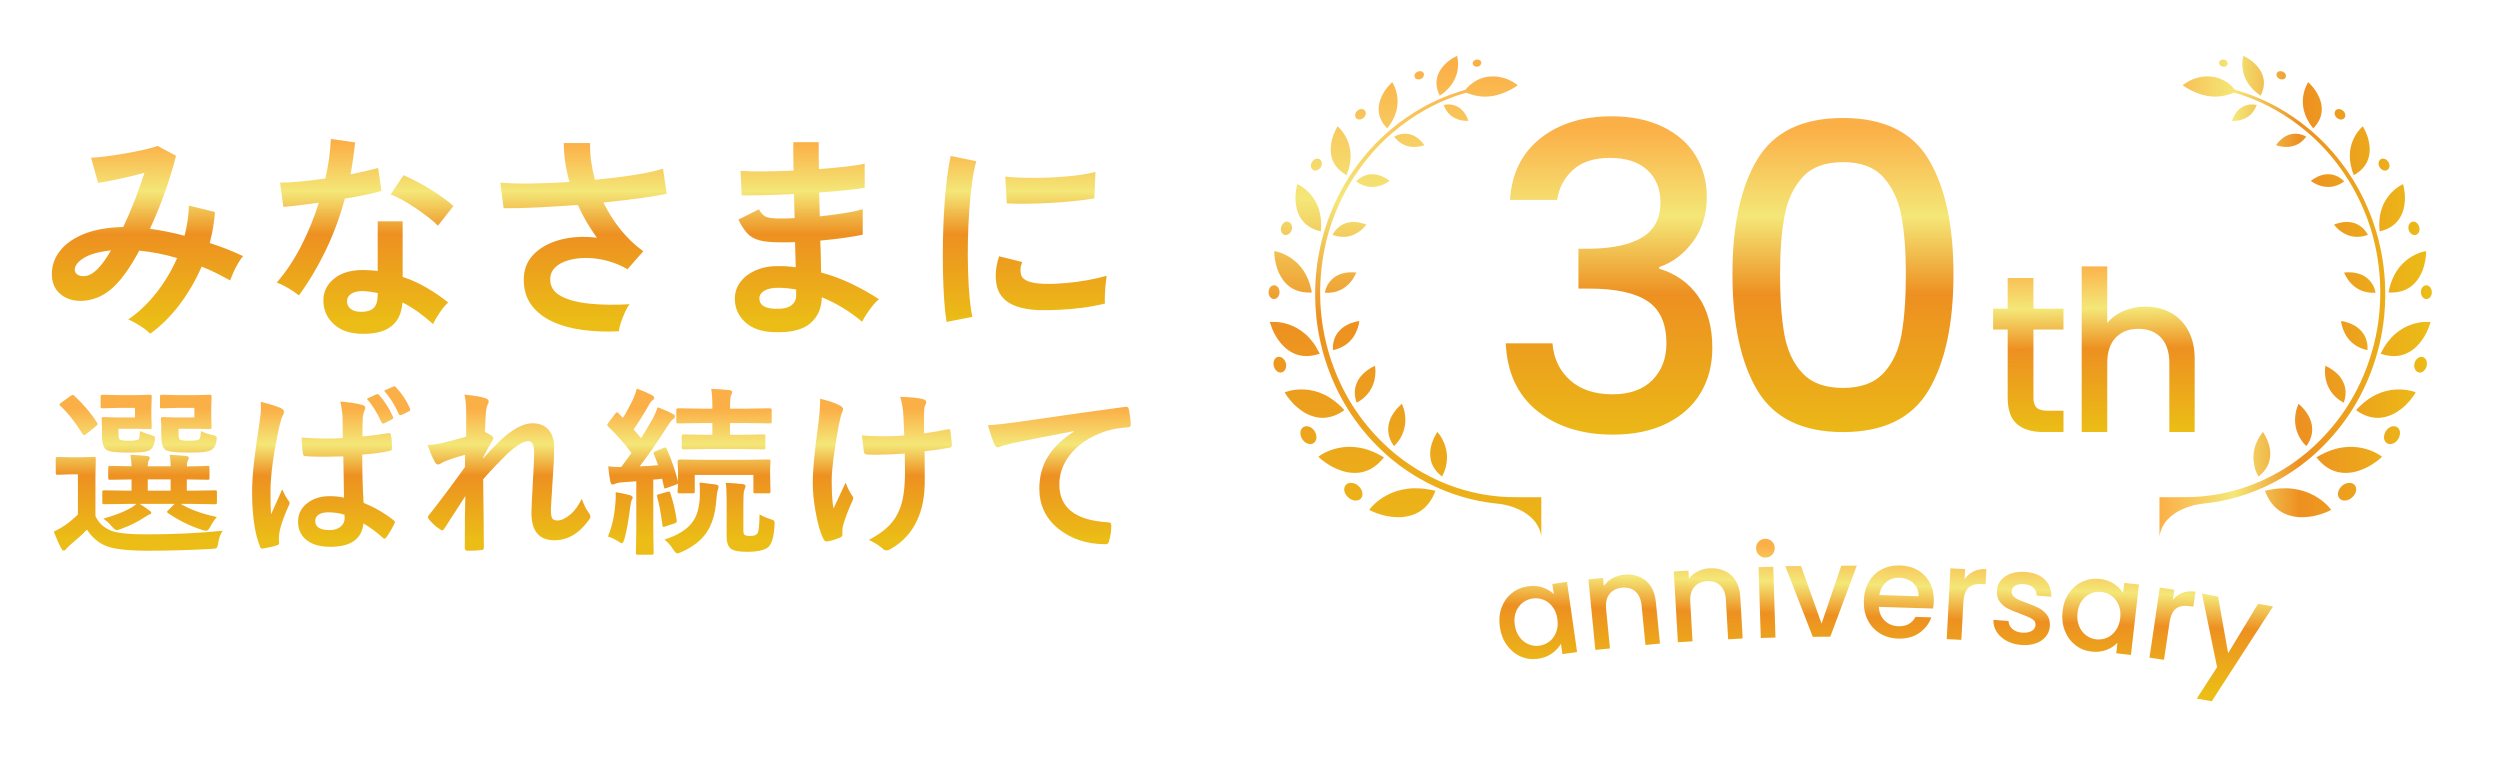
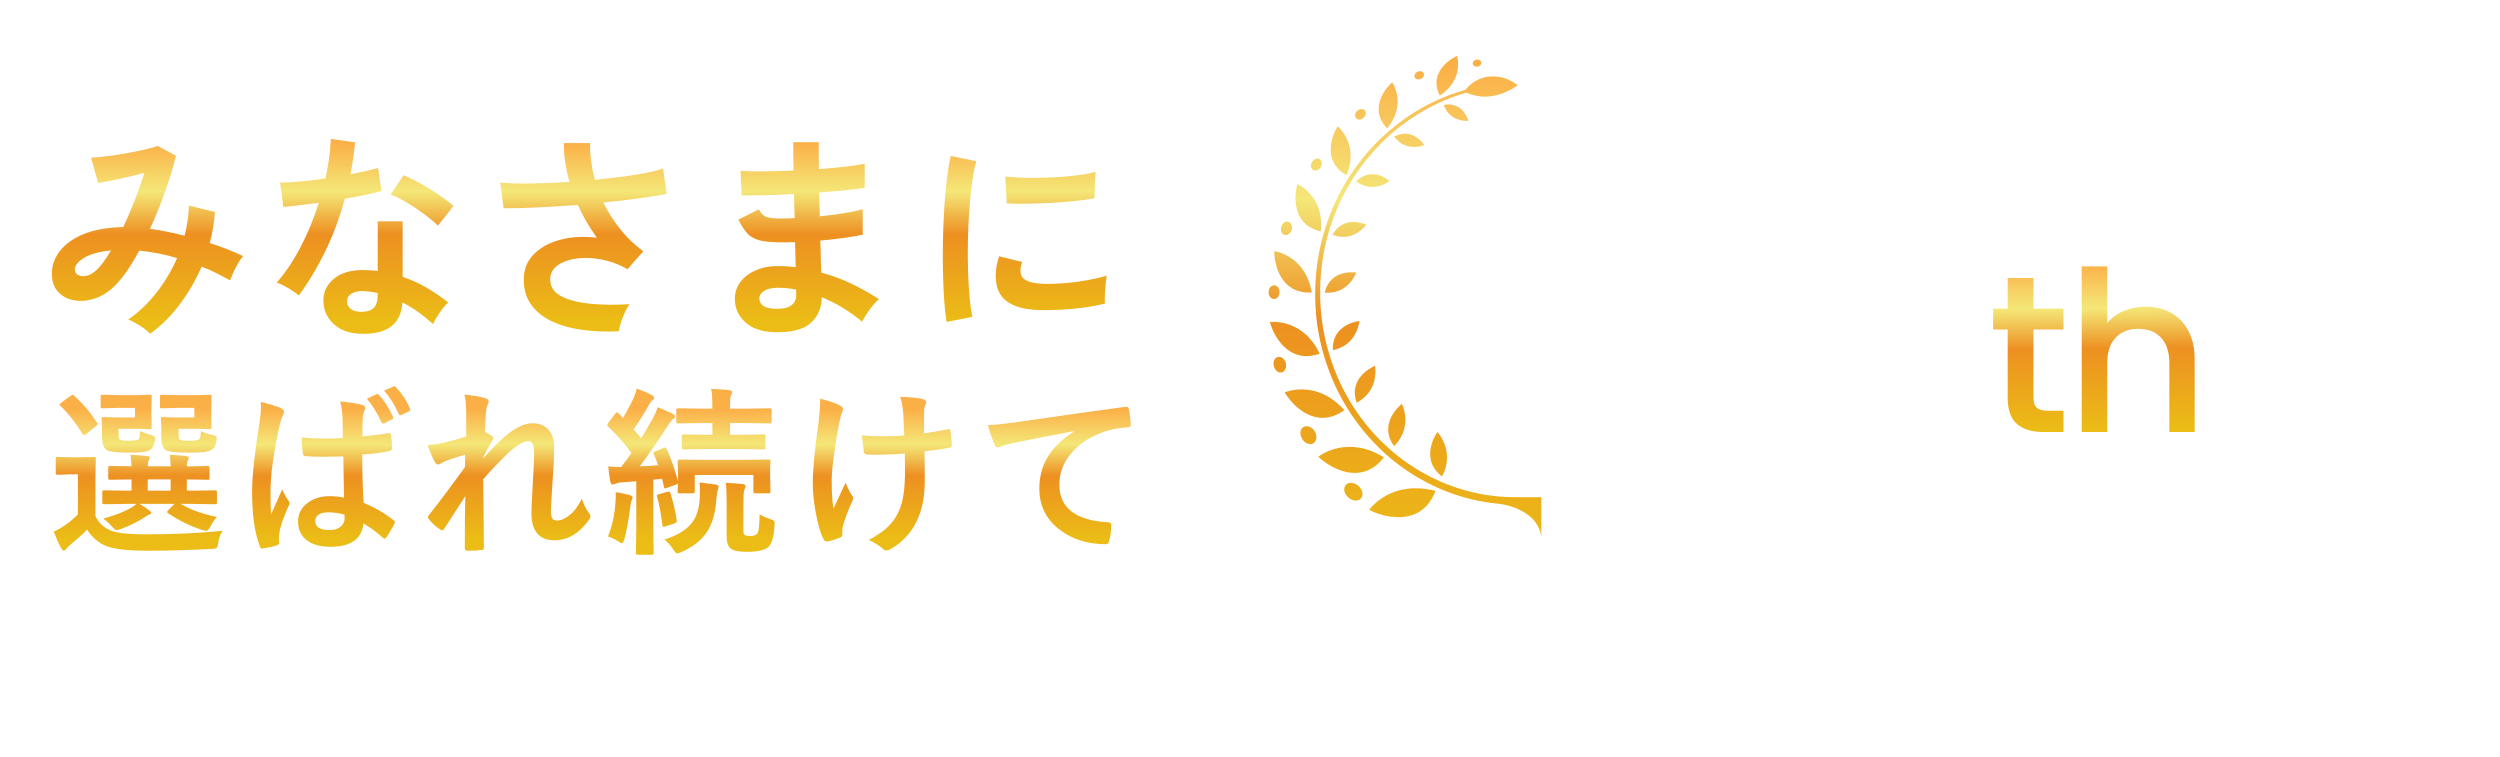
<svg xmlns="http://www.w3.org/2000/svg" version="1.1" id="レイヤー_1" x="0px" y="0px" width="350px" height="106px" viewBox="0 0 350 106" style="enable-background:new 0 0 350 106;" xml:space="preserve">
  <style type="text/css">
	.st0{fill:url(#SVGID_1_);}
	.st1{fill:url(#SVGID_00000023262676988533944630000017472426955518703804_);}
	.st2{fill:url(#SVGID_00000068671799875806959390000006612528759977879977_);}
	.st3{fill:url(#SVGID_00000119828045070796316230000016312641291413675453_);}
	.st4{fill:url(#SVGID_00000029755046658121153210000004260989921259791263_);}
	.st5{fill:url(#SVGID_00000123413730541250686210000004962444450093424296_);}
	.st6{fill:url(#SVGID_00000031892523002384095860000000711202472369670286_);}
</style>
  <g>
    <linearGradient id="SVGID_1_" gradientUnits="userSpaceOnUse" x1="197.806" y1="98.108" x2="196.214" y2="27.889" gradientTransform="matrix(1 0 0 -1 0 107)">
      <stop offset="0" style="stop-color:#FBAF47" />
      <stop offset="0.274" style="stop-color:#F4E778" />
      <stop offset="0.514" style="stop-color:#ED9021" />
      <stop offset="1" style="stop-color:#EBBD16" />
    </linearGradient>
    <path class="st0" d="M192.309,70.673c0.409-0.401,1.024-0.903,1.813-1.322c0.801-0.437,1.768-0.782,2.903-0.923   c0.285-0.04,0.578-0.062,0.883-0.07c0.301-0.002,0.615,0.005,0.945,0.019c0.33,0.02,0.668,0.059,1.015,0.122   c0.353,0.052,0.722,0.117,1.1,0.214c-0.526,1.406-1.309,2.353-2.271,2.939c-0.484,0.298-0.991,0.482-1.524,0.603   c-0.526,0.121-1.078,0.177-1.597,0.153c-0.521-0.017-1.035-0.077-1.501-0.175c-0.461-0.102-0.881-0.231-1.237-0.353   c-0.36-0.121-0.64-0.254-0.837-0.346c-0.197-0.096-0.306-0.155-0.306-0.155S191.899,71.078,192.309,70.673z M187.337,62.728   c-0.836,0.175-1.531,0.469-2.011,0.731c-0.482,0.26-0.751,0.484-0.751,0.484s0.082,0.082,0.235,0.22   c0.152,0.136,0.374,0.328,0.666,0.531c0.288,0.204,0.637,0.43,1.025,0.645c0.393,0.216,0.847,0.405,1.313,0.56   c0.468,0.16,0.975,0.263,1.49,0.295c0.516,0.033,1.032,0.002,1.549-0.13c1.043-0.27,2.026-0.91,2.904-2.042   c-1.289-0.759-2.436-1.186-3.519-1.359C189.166,62.484,188.188,62.541,187.337,62.728z M181.243,56.698   c0.306,0.292,0.663,0.585,1.05,0.846c0.38,0.268,0.811,0.495,1.276,0.658c0.458,0.167,0.943,0.275,1.444,0.295   c1.021,0.033,2.097-0.284,3.206-1.078c-0.967-1.044-1.907-1.737-2.847-2.184c-0.937-0.444-1.839-0.651-2.668-0.699   c-0.819-0.053-1.522,0.035-2.034,0.15c-0.509,0.113-0.813,0.247-0.813,0.247s0.201,0.391,0.626,0.91   C180.69,56.103,180.947,56.4,181.243,56.698z M181.564,49.642c0.922,0.3,1.988,0.298,3.209-0.13   c-0.312-0.604-0.614-1.133-0.959-1.584c-0.352-0.45-0.688-0.835-1.062-1.16c-0.751-0.647-1.518-1.067-2.255-1.323   c-0.733-0.258-1.413-0.355-1.908-0.379c-0.498-0.025-0.808,0.021-0.808,0.021s0.104,0.402,0.344,0.981   c0.225,0.58,0.644,1.325,1.205,2.002C179.902,48.748,180.663,49.342,181.564,49.642z M178.462,36.128   c0.042,0.293,0.106,0.632,0.201,0.996c0.092,0.362,0.215,0.745,0.401,1.122c0.36,0.758,0.872,1.487,1.641,1.991   c0.759,0.508,1.728,0.783,2.951,0.709c-0.445-2.514-1.645-3.946-2.872-4.79c-0.6-0.417-1.192-0.674-1.639-0.819   c-0.444-0.147-0.742-0.183-0.742-0.183s-0.003,0.096,0.003,0.268C178.412,35.592,178.415,35.833,178.462,36.128z M181.768,29.912   c0.165,0.38,0.379,0.743,0.656,1.07c0.553,0.655,1.357,1.154,2.491,1.408c0.247-2.404-0.466-4.011-1.366-5.092   c-0.451-0.535-0.923-0.918-1.289-1.164c-0.366-0.247-0.628-0.355-0.628-0.355s-0.029,0.086-0.068,0.241   c-0.038,0.157-0.081,0.384-0.121,0.66c-0.037,0.274-0.07,0.599-0.08,0.949c-0.009,0.351,0.024,0.737,0.084,1.124   C181.515,29.142,181.606,29.532,181.768,29.912z M188.514,24.515c0.226-0.523,0.368-1.024,0.453-1.495   c0.098-0.461,0.132-0.902,0.119-1.317c-0.024-0.833-0.204-1.541-0.474-2.144c-0.264-0.599-0.599-1.071-0.87-1.39   c-0.268-0.318-0.473-0.484-0.473-0.484s-0.049,0.068-0.122,0.203c-0.072,0.133-0.171,0.325-0.278,0.563   c-0.105,0.238-0.218,0.52-0.32,0.831c-0.092,0.32-0.165,0.672-0.211,1.038c-0.1,0.725-0.029,1.532,0.299,2.267   C186.963,23.321,187.557,23.989,188.514,24.515z M194.209,17.98c1.34-1.665,1.569-3.202,1.413-4.43   c-0.079-0.608-0.254-1.122-0.416-1.481c-0.155-0.358-0.297-0.563-0.297-0.563s-0.243,0.213-0.558,0.582   c-0.159,0.186-0.336,0.409-0.511,0.662c-0.167,0.262-0.328,0.558-0.464,0.874c-0.135,0.319-0.252,0.654-0.312,1.01   c-0.06,0.36-0.073,0.731-0.024,1.107C193.136,16.492,193.491,17.251,194.209,17.98z M204.058,9.835   c0.097-0.564,0.082-1.071,0.04-1.433c-0.043-0.363-0.113-0.585-0.113-0.585s-0.275,0.124-0.658,0.366   c-0.192,0.121-0.409,0.269-0.632,0.447c-0.222,0.184-0.447,0.408-0.657,0.65c-0.208,0.246-0.402,0.516-0.557,0.812   c-0.153,0.299-0.268,0.631-0.329,0.978c-0.122,0.7-0.014,1.474,0.42,2.326C203.232,12.281,203.862,10.97,204.058,9.835z    M201.583,60.924c-0.101-0.136-0.185-0.255-0.247-0.333c-0.062-0.077-0.099-0.117-0.099-0.117s-0.153,0.22-0.346,0.589   c-0.193,0.371-0.423,0.891-0.563,1.51c-0.135,0.606-0.168,1.303,0.037,2.038c0.214,0.714,0.671,1.473,1.523,2.099   c0.517-0.965,0.685-1.849,0.693-2.605c0.002-0.748-0.147-1.414-0.35-1.942c-0.103-0.258-0.214-0.499-0.324-0.712   C201.798,61.243,201.685,61.067,201.583,60.924z M196.527,60.275c0.207-0.685,0.258-1.347,0.206-1.886   c-0.046-0.545-0.152-1.019-0.269-1.334c-0.059-0.159-0.103-0.295-0.142-0.384c-0.036-0.09-0.062-0.136-0.062-0.136   s-0.2,0.157-0.477,0.445c-0.276,0.287-0.628,0.701-0.921,1.232c-0.569,1.029-0.904,2.587,0.303,4.247   C195.913,61.723,196.314,60.967,196.527,60.275z M191.763,54.758c0.382-0.581,0.595-1.173,0.689-1.69   c0.102-0.518,0.125-0.984,0.102-1.312c-0.012-0.165-0.027-0.3-0.034-0.393c-0.011-0.096-0.022-0.146-0.022-0.146   s-0.225,0.092-0.555,0.282c-0.326,0.192-0.759,0.482-1.165,0.889c-0.79,0.798-1.504,2.137-0.847,3.991   C190.815,55.913,191.384,55.332,191.763,54.758z M188.718,48.022c0.491-0.427,0.848-0.921,1.07-1.373   c0.216-0.452,0.369-0.883,0.433-1.195c0.037-0.156,0.055-0.284,0.065-0.374c0.008-0.089,0.016-0.14,0.016-0.14   s-0.231,0.026-0.58,0.116c-0.349,0.091-0.815,0.243-1.286,0.512c-0.467,0.27-0.943,0.658-1.308,1.222   c-0.171,0.279-0.311,0.601-0.406,0.974c-0.048,0.184-0.086,0.383-0.109,0.594c-0.012,0.207-0.014,0.427,0,0.661   C187.542,48.829,188.217,48.45,188.718,48.022z M185.879,39.85c-0.178,0.318-0.315,0.688-0.416,1.124   c0.891,0.068,1.607-0.102,2.179-0.366c0.569-0.268,0.987-0.632,1.328-0.994c0.336-0.361,0.536-0.727,0.696-0.999   c0.153-0.269,0.214-0.455,0.214-0.455s-0.218-0.035-0.558-0.04c-0.343-0.006-0.808,0.018-1.309,0.148   c-0.506,0.128-1.045,0.365-1.5,0.793C186.283,39.273,186.067,39.535,185.879,39.85z M190.089,32.55   c0.399-0.243,0.697-0.519,0.895-0.734c0.2-0.214,0.312-0.363,0.312-0.363s-0.187-0.088-0.498-0.179   c-0.308-0.093-0.742-0.19-1.233-0.201c-0.96-0.02-2.202,0.325-3.02,1.81C188.138,33.461,189.319,33.038,190.089,32.55z    M194.16,25.581c0.117-0.074,0.21-0.135,0.279-0.179c0.062-0.045,0.1-0.073,0.1-0.073s-0.585-0.517-1.467-0.793   c-0.866-0.263-2.078-0.274-3.215,0.856c1.283,0.941,2.467,0.87,3.294,0.625C193.58,25.9,193.922,25.728,194.16,25.581z    M198.998,20.446c0.127-0.038,0.231-0.068,0.301-0.088c0.071-0.025,0.111-0.04,0.111-0.04s-0.387-0.618-1.11-1.103   c-0.704-0.463-1.801-0.804-3.123-0.084c0.902,1.196,1.979,1.439,2.795,1.439C198.391,20.58,198.746,20.514,198.998,20.446z    M204.209,16.75c0.372,0.119,0.71,0.158,0.956,0.165c0.122,0.003,0.222,0.006,0.295,0.006c0.068-0.003,0.111-0.005,0.111-0.005   s-0.176-0.66-0.687-1.292c-0.255-0.309-0.596-0.604-1.054-0.798c-0.228-0.094-0.486-0.171-0.772-0.196   c-0.284-0.024-0.598-0.006-0.941,0.06C202.587,16.011,203.475,16.512,204.209,16.75z M184.644,35.494   c-0.054,0.322-0.11,0.643-0.161,0.966c-0.06,0.322-0.094,0.648-0.132,0.974c-0.036,0.327-0.081,0.652-0.109,0.98   c-0.038,0.66-0.11,1.317-0.106,1.978l-0.016,0.994l0.028,0.994l0.016,0.498l0.04,0.496l0.077,0.994   c0.545,5.285,2.522,10.387,5.428,14.41c1.439,2.022,3.098,3.773,4.815,5.255c1.734,1.465,3.541,2.644,5.295,3.554   c1.756,0.91,3.459,1.552,4.999,1.994c1.539,0.443,2.917,0.706,4.062,0.839c0.283,0.035,0.553,0.076,0.808,0.099   c0.063,0.006,0.127,0.011,0.19,0.014c0,0,5.257,0.524,5.905,4.546v-5.467l-3.3-0.006c0,0-0.315-0.003-0.91-0.012   c-0.149,0-0.315-0.003-0.498-0.005c-0.181-0.013-0.38-0.026-0.594-0.04c-0.216-0.014-0.447-0.031-0.694-0.046   c-0.244-0.02-0.505-0.057-0.78-0.088c-1.103-0.121-2.435-0.363-3.926-0.78c-1.489-0.417-3.141-1.022-4.844-1.892   c-1.705-0.869-3.465-1.996-5.156-3.41c-1.677-1.427-3.305-3.119-4.716-5.079c-2.855-3.898-4.811-8.865-5.37-14.034   c-0.555-5.173,0.244-10.49,2.197-14.987c1.914-4.521,4.858-8.202,7.86-10.737c3.007-2.555,6.007-4.039,8.16-4.838   c0.54-0.2,1.022-0.379,1.453-0.502c0.217-0.065,0.416-0.128,0.599-0.185c0.438,0.173,0.854,0.314,1.249,0.397   c0.48,0.094,0.938,0.164,1.37,0.162c0.43-0.009,0.837-0.038,1.222-0.11c0.191-0.036,0.376-0.082,0.555-0.136   c0.179-0.051,0.354-0.096,0.524-0.156c0.334-0.112,0.643-0.254,0.921-0.388c0.279-0.125,0.523-0.257,0.729-0.377   c0.409-0.239,0.652-0.43,0.652-0.43s-0.229-0.2-0.648-0.447c-0.213-0.122-0.473-0.258-0.774-0.387   c-0.3-0.121-0.643-0.222-1.019-0.3c-0.19-0.04-0.387-0.07-0.592-0.094c-0.203-0.011-0.412-0.014-0.628-0.005   c-0.431,0.018-0.883,0.071-1.331,0.232c-0.822,0.263-1.649,0.783-2.334,1.641c-0.577,0.166-1.338,0.394-2.245,0.735   c-1.085,0.423-2.402,0.967-3.815,1.776c-1.416,0.799-2.948,1.823-4.475,3.116c-0.391,0.311-0.753,0.674-1.141,1.018   c-0.379,0.351-0.745,0.739-1.129,1.119c-0.358,0.402-0.737,0.796-1.096,1.223c-0.349,0.433-0.723,0.856-1.056,1.323   c-1.379,1.828-2.632,3.909-3.608,6.208c-0.507,1.141-0.913,2.346-1.283,3.573c-0.16,0.621-0.347,1.24-0.469,1.878   C184.777,34.857,184.699,35.174,184.644,35.494z M189.256,67.608c-0.314-0.034-0.612,0.047-0.822,0.263   c-0.206,0.212-0.28,0.518-0.228,0.847c0.059,0.318,0.247,0.651,0.548,0.922c0.595,0.55,1.42,0.579,1.794,0.121   c0.38-0.464,0.199-1.214-0.354-1.727C189.91,67.777,189.574,67.636,189.256,67.608z M183.91,62.036   c0.473-0.325,0.508-1.05,0.143-1.66c-0.374-0.606-1.075-0.873-1.56-0.596c-0.502,0.283-0.582,1.04-0.181,1.684   C182.702,62.116,183.449,62.353,183.91,62.036z M180.017,50.825c-0.162-0.578-0.657-0.962-1.119-0.853   c-0.474,0.111-0.729,0.698-0.558,1.31c0.163,0.613,0.68,0.988,1.144,0.844C179.935,51.985,180.172,51.401,180.017,50.825z    M179.864,32.891c0.406,0.097,0.841-0.232,0.98-0.725c0.136-0.498-0.082-0.999-0.487-1.121c-0.404-0.124-0.848,0.199-0.991,0.723   C179.221,32.288,179.449,32.792,179.864,32.891z M178.368,41.867c0.428-0.009,0.744-0.438,0.764-0.958   c0.013-0.518-0.32-0.954-0.742-0.971c-0.421-0.02-0.776,0.409-0.787,0.954C177.581,41.439,177.951,41.873,178.368,41.867z    M183.844,23.806c0.341,0.193,0.805,0.013,1.06-0.391c0.251-0.404,0.184-0.908-0.146-1.121c-0.329-0.215-0.812-0.042-1.075,0.384   C183.418,23.1,183.501,23.611,183.844,23.806z M190.912,16.483c0.325-0.294,0.395-0.754,0.154-1.028   c-0.243-0.272-0.715-0.246-1.056,0.063c-0.34,0.308-0.387,0.791-0.133,1.046C190.135,16.828,190.585,16.778,190.912,16.483z    M198.933,11.046c0.334-0.159,0.504-0.512,0.379-0.793c-0.127-0.279-0.514-0.374-0.862-0.209c-0.349,0.161-0.517,0.524-0.374,0.801   C198.213,11.114,198.598,11.201,198.933,11.046z M206.877,9.334c0.32-0.06,0.543-0.331,0.499-0.605   c-0.045-0.275-0.352-0.448-0.686-0.387c-0.335,0.063-0.558,0.336-0.501,0.607C206.245,9.222,206.555,9.393,206.877,9.334z" />
    <linearGradient id="SVGID_00000075849763417905165040000014759882486647959219_" gradientUnits="userSpaceOnUse" x1="302.323" y1="65.553" x2="340.456" y2="65.553" gradientTransform="matrix(1 0 0 -1 0 107)">
      <stop offset="0" style="stop-color:#FBAF47" />
      <stop offset="0.274" style="stop-color:#F4E778" />
      <stop offset="0.514" style="stop-color:#ED9021" />
      <stop offset="1" style="stop-color:#EBBD16" />
    </linearGradient>
-     <path style="fill:url(#SVGID_00000075849763417905165040000014759882486647959219_);" d="M323.937,69.352   c0.79,0.419,1.403,0.921,1.812,1.322c0.407,0.405,0.613,0.707,0.613,0.707s-0.109,0.059-0.304,0.155   c-0.199,0.092-0.479,0.225-0.837,0.346c-0.357,0.122-0.776,0.251-1.238,0.353c-0.466,0.097-0.981,0.157-1.501,0.175   c-0.52,0.024-1.068-0.033-1.597-0.153c-0.531-0.121-1.042-0.304-1.523-0.603c-0.964-0.585-1.748-1.533-2.272-2.939   c0.379-0.097,0.747-0.162,1.1-0.214c0.348-0.063,0.686-0.102,1.013-0.122c0.333-0.014,0.646-0.02,0.948-0.019   c0.301,0.008,0.598,0.03,0.881,0.07C322.168,68.57,323.134,68.914,323.937,69.352z M331.555,65.339   c0.39-0.215,0.736-0.441,1.025-0.645c0.294-0.203,0.513-0.395,0.667-0.531c0.153-0.138,0.235-0.22,0.235-0.22   s-0.268-0.224-0.75-0.484c-0.482-0.261-1.176-0.556-2.011-0.731c-0.851-0.187-1.83-0.244-2.901-0.065   c-1.083,0.173-2.23,0.599-3.518,1.359c0.875,1.132,1.861,1.772,2.904,2.042c0.514,0.132,1.032,0.163,1.547,0.13   c0.515-0.032,1.024-0.135,1.489-0.295C330.71,65.744,331.164,65.555,331.555,65.339z M337.574,55.844   c0.425-0.52,0.626-0.91,0.626-0.91s-0.304-0.135-0.813-0.247c-0.51-0.115-1.212-0.203-2.034-0.15   c-0.827,0.048-1.73,0.255-2.666,0.699c-0.94,0.447-1.88,1.14-2.849,2.184c1.108,0.794,2.187,1.111,3.207,1.078   c0.499-0.02,0.983-0.128,1.442-0.295c0.465-0.163,0.896-0.39,1.276-0.658c0.387-0.261,0.744-0.554,1.05-0.846   C337.112,56.4,337.365,56.103,337.574,55.844z M340.276,45.088c0,0-0.312-0.046-0.807-0.021c-0.496,0.024-1.176,0.121-1.909,0.379   c-0.739,0.256-1.504,0.675-2.255,1.323c-0.373,0.325-0.709,0.71-1.064,1.16c-0.342,0.451-0.645,0.98-0.957,1.584   c1.224,0.428,2.286,0.43,3.21,0.13c0.902-0.3,1.661-0.894,2.234-1.571c0.561-0.677,0.98-1.422,1.204-2.002   C340.173,45.49,340.276,45.088,340.276,45.088z M334.399,40.945c1.227,0.074,2.195-0.201,2.952-0.709   c0.77-0.504,1.282-1.233,1.64-1.991c0.188-0.377,0.311-0.761,0.404-1.122c0.094-0.363,0.159-0.702,0.202-0.996   c0.045-0.295,0.045-0.535,0.056-0.707c0.005-0.171,0.003-0.268,0.003-0.268s-0.298,0.036-0.745,0.183   c-0.445,0.145-1.039,0.402-1.638,0.819C336.047,37,334.848,38.431,334.399,40.945z M333.144,32.39   c1.133-0.254,1.937-0.753,2.489-1.408c0.277-0.326,0.491-0.689,0.654-1.07c0.167-0.38,0.256-0.77,0.322-1.159   c0.06-0.387,0.093-0.773,0.084-1.124c-0.011-0.35-0.043-0.675-0.081-0.949c-0.038-0.276-0.081-0.502-0.117-0.66   c-0.041-0.155-0.068-0.241-0.068-0.241s-0.261,0.108-0.63,0.355c-0.365,0.246-0.838,0.629-1.287,1.164   C333.61,28.379,332.895,29.986,333.144,32.39z M329.542,24.515c0.959-0.526,1.554-1.193,1.88-1.928   c0.326-0.736,0.397-1.543,0.3-2.267c-0.046-0.365-0.121-0.718-0.213-1.038c-0.101-0.311-0.214-0.593-0.32-0.831   c-0.106-0.238-0.206-0.43-0.277-0.563c-0.07-0.135-0.119-0.203-0.119-0.203s-0.21,0.165-0.477,0.484   c-0.271,0.318-0.606,0.791-0.869,1.39c-0.269,0.603-0.452,1.311-0.476,2.144c-0.013,0.415,0.021,0.856,0.117,1.317   C329.176,23.491,329.317,23.992,329.542,24.515z M325.018,15.742c0.049-0.376,0.034-0.747-0.023-1.107   c-0.062-0.355-0.178-0.691-0.314-1.01c-0.136-0.316-0.297-0.612-0.466-0.874c-0.171-0.254-0.351-0.477-0.507-0.662   c-0.317-0.369-0.558-0.582-0.558-0.582s-0.143,0.205-0.301,0.563c-0.159,0.359-0.333,0.873-0.413,1.481   c-0.155,1.227,0.073,2.765,1.413,4.43C324.566,17.251,324.921,16.492,325.018,15.742z M316.484,13.396   c0.434-0.852,0.541-1.626,0.42-2.326c-0.06-0.347-0.175-0.678-0.326-0.978c-0.157-0.297-0.351-0.567-0.558-0.812   c-0.211-0.242-0.434-0.466-0.656-0.65c-0.225-0.178-0.442-0.326-0.634-0.447c-0.382-0.243-0.656-0.366-0.656-0.366   s-0.071,0.222-0.113,0.585c-0.042,0.362-0.058,0.869,0.04,1.433C314.197,10.97,314.824,12.281,316.484,13.396z M316.167,66.71   c0.855-0.626,1.311-1.385,1.525-2.099c0.204-0.735,0.169-1.431,0.038-2.038c-0.139-0.618-0.371-1.139-0.564-1.51   c-0.192-0.369-0.347-0.589-0.347-0.589s-0.038,0.041-0.097,0.117c-0.062,0.077-0.147,0.196-0.249,0.333   c-0.102,0.142-0.212,0.318-0.323,0.527c-0.11,0.213-0.219,0.454-0.323,0.712c-0.203,0.527-0.351,1.194-0.351,1.942   C315.484,64.862,315.652,65.745,316.167,66.71z M322.273,56.98c-0.277-0.288-0.477-0.445-0.477-0.445s-0.026,0.046-0.062,0.136   c-0.038,0.089-0.083,0.225-0.141,0.384c-0.117,0.315-0.222,0.789-0.27,1.334c-0.052,0.539-0.002,1.201,0.204,1.886   c0.216,0.692,0.618,1.448,1.362,2.184c1.21-1.66,0.874-3.218,0.306-4.247C322.904,57.681,322.55,57.267,322.273,56.98z    M326.111,51.498c-0.328-0.19-0.553-0.282-0.553-0.282s-0.011,0.051-0.02,0.146c-0.009,0.093-0.022,0.228-0.034,0.393   c-0.026,0.328,0,0.794,0.101,1.312c0.096,0.517,0.308,1.11,0.688,1.69c0.38,0.574,0.953,1.155,1.833,1.62   c0.657-1.853-0.059-3.193-0.847-3.991C326.873,51.98,326.442,51.69,326.111,51.498z M329.342,48.022   c0.498,0.428,1.173,0.807,2.102,0.997c0.015-0.235,0.013-0.455,0-0.661c-0.022-0.211-0.062-0.41-0.109-0.594   c-0.096-0.373-0.233-0.694-0.406-0.974c-0.365-0.564-0.838-0.952-1.308-1.222c-0.47-0.269-0.935-0.421-1.284-0.512   c-0.35-0.09-0.58-0.116-0.58-0.116s0.005,0.051,0.016,0.14c0.009,0.09,0.029,0.218,0.063,0.374   c0.063,0.312,0.217,0.744,0.433,1.195C328.49,47.101,328.849,47.596,329.342,48.022z M332.595,40.974   c-0.1-0.436-0.239-0.805-0.415-1.124c-0.19-0.315-0.406-0.577-0.636-0.789c-0.455-0.428-0.995-0.665-1.498-0.793   c-0.504-0.13-0.971-0.154-1.309-0.148c-0.341,0.005-0.558,0.04-0.558,0.04s0.063,0.185,0.212,0.455   c0.16,0.272,0.358,0.638,0.696,0.999c0.341,0.362,0.76,0.726,1.33,0.994C330.985,40.871,331.701,41.042,332.595,40.974z    M328.49,31.073c-0.491,0.011-0.923,0.108-1.232,0.201c-0.311,0.092-0.496,0.179-0.496,0.179s0.111,0.149,0.312,0.363   c0.198,0.215,0.493,0.492,0.894,0.734c0.771,0.488,1.952,0.911,3.543,0.333C330.693,31.398,329.45,31.053,328.49,31.073z    M324.986,24.536c-0.883,0.276-1.466,0.793-1.466,0.793s0.036,0.027,0.101,0.073c0.065,0.045,0.16,0.105,0.278,0.179   c0.238,0.146,0.58,0.318,1.008,0.436c0.826,0.246,2.008,0.317,3.292-0.625C327.065,24.263,325.85,24.273,324.986,24.536z    M319.755,19.215c-0.722,0.485-1.108,1.103-1.108,1.103s0.04,0.015,0.111,0.04c0.071,0.02,0.176,0.051,0.301,0.088   c0.252,0.067,0.608,0.134,1.025,0.124c0.818,0,1.895-0.243,2.795-1.439C321.556,18.412,320.46,18.752,319.755,19.215z    M314.999,14.631c-0.285,0.025-0.544,0.102-0.772,0.196c-0.457,0.193-0.799,0.488-1.053,0.798   c-0.512,0.632-0.686,1.292-0.686,1.292s0.039,0.002,0.11,0.005c0.071,0,0.172-0.003,0.294-0.006   c0.246-0.007,0.585-0.046,0.958-0.165c0.734-0.238,1.622-0.739,2.09-2.059C315.595,14.625,315.283,14.606,314.999,14.631z    M328.804,67.608c-0.32,0.028-0.657,0.169-0.938,0.425c-0.553,0.513-0.736,1.263-0.357,1.727c0.374,0.459,1.2,0.43,1.794-0.121   c0.3-0.271,0.49-0.603,0.549-0.922c0.052-0.329-0.023-0.635-0.229-0.847C329.417,67.655,329.116,67.574,328.804,67.608z    M335.565,59.779c-0.487-0.277-1.184-0.009-1.56,0.596c-0.363,0.611-0.33,1.335,0.142,1.66c0.463,0.317,1.209,0.08,1.6-0.572   C336.146,60.819,336.066,60.062,335.565,59.779z M338.575,52.126c0.463,0.144,0.98-0.232,1.143-0.844   c0.172-0.612-0.085-1.199-0.556-1.31c-0.465-0.109-0.959,0.275-1.121,0.853C337.885,51.401,338.122,51.985,338.575,52.126z    M338.194,32.891c0.416-0.099,0.643-0.603,0.496-1.122c-0.141-0.524-0.588-0.847-0.991-0.723c-0.404,0.122-0.621,0.623-0.487,1.121   C337.353,32.659,337.787,32.988,338.194,32.891z M338.925,40.909c0.022,0.52,0.336,0.949,0.764,0.958   c0.419,0.006,0.786-0.428,0.766-0.975c-0.012-0.546-0.366-0.974-0.788-0.954C339.245,39.955,338.914,40.391,338.925,40.909z    M334.212,23.806c0.342-0.196,0.428-0.706,0.16-1.128c-0.262-0.426-0.743-0.599-1.075-0.384c-0.328,0.213-0.394,0.717-0.146,1.121   C333.407,23.819,333.871,24,334.212,23.806z M328.182,16.565c0.254-0.255,0.206-0.739-0.133-1.046   c-0.343-0.309-0.816-0.336-1.056-0.063c-0.241,0.274-0.171,0.734,0.153,1.028C327.472,16.778,327.922,16.828,328.182,16.565z    M319.126,11.046c0.336,0.155,0.718,0.068,0.858-0.201c0.139-0.276-0.026-0.64-0.376-0.801c-0.351-0.165-0.736-0.07-0.861,0.209   C318.62,10.535,318.789,10.887,319.126,11.046z M311.184,9.334c0.32,0.059,0.628-0.112,0.686-0.385   c0.057-0.271-0.168-0.544-0.501-0.607c-0.337-0.06-0.643,0.113-0.688,0.387C310.637,9.003,310.861,9.274,311.184,9.334z    M308.229,70.532l-0.009-0.002c0.053-0.005,0.1-0.009,0.15-0.012c0.254-0.023,0.523-0.063,0.808-0.099   c1.142-0.133,2.521-0.396,4.062-0.839c1.541-0.442,3.242-1.084,4.998-1.994c1.754-0.909,3.561-2.089,5.297-3.554   c1.719-1.482,3.375-3.234,4.815-5.255c2.904-4.023,4.883-9.124,5.428-14.41l0.076-0.994l0.04-0.496l0.016-0.498l0.029-0.994   l-0.016-0.994c0.001-0.661-0.068-1.319-0.106-1.978c-0.027-0.328-0.074-0.653-0.108-0.98c-0.038-0.326-0.073-0.653-0.133-0.974   c-0.053-0.322-0.108-0.644-0.159-0.966c-0.06-0.32-0.134-0.637-0.201-0.954c-0.124-0.638-0.309-1.256-0.471-1.878   c-0.371-1.226-0.775-2.432-1.282-3.573c-0.975-2.299-2.229-4.38-3.607-6.208c-0.333-0.466-0.707-0.89-1.057-1.323   c-0.356-0.427-0.735-0.821-1.095-1.223c-0.383-0.38-0.748-0.768-1.129-1.119c-0.389-0.344-0.75-0.707-1.142-1.018   c-1.528-1.294-3.059-2.317-4.473-3.116c-1.414-0.808-2.728-1.352-3.817-1.776c-0.906-0.34-1.665-0.569-2.242-0.735   c-0.686-0.858-1.514-1.378-2.335-1.641c-0.448-0.16-0.901-0.214-1.334-0.232c-0.212-0.009-0.423-0.006-0.626,0.005   c-0.204,0.024-0.401,0.054-0.589,0.094c-0.377,0.077-0.722,0.179-1.021,0.3c-0.303,0.128-0.56,0.264-0.77,0.387   c-0.423,0.247-0.652,0.447-0.652,0.447s0.244,0.19,0.653,0.43c0.206,0.121,0.45,0.252,0.728,0.377   c0.277,0.135,0.588,0.276,0.923,0.388c0.165,0.06,0.34,0.105,0.521,0.156c0.179,0.054,0.365,0.1,0.556,0.136   c0.384,0.071,0.793,0.1,1.221,0.11c0.429,0.002,0.889-0.068,1.373-0.162c0.391-0.084,0.81-0.225,1.247-0.397   c0.181,0.057,0.38,0.121,0.599,0.185c0.431,0.124,0.913,0.303,1.454,0.502c2.153,0.799,5.15,2.283,8.156,4.838   c3.006,2.535,5.948,6.216,7.86,10.737c1.957,4.498,2.753,9.814,2.2,14.987c-0.561,5.169-2.517,10.136-5.37,14.034   c-1.414,1.961-3.04,3.652-4.718,5.079c-1.69,1.414-3.451,2.541-5.154,3.41c-1.706,0.87-3.356,1.475-4.846,1.892   c-1.492,0.417-2.822,0.66-3.926,0.78c-0.276,0.031-0.535,0.068-0.783,0.088c-0.246,0.016-0.477,0.032-0.691,0.046   c-0.216,0.014-0.414,0.027-0.598,0.04c-0.181,0.001-0.348,0.005-0.496,0.005c-0.593,0.009-0.91,0.012-0.91,0.012l0,0l-3.25,0.006   v5.467C302.97,71.057,308.229,70.532,308.229,70.532z" />
    <linearGradient id="SVGID_00000080916026895462223040000000715666667148863926_" gradientUnits="userSpaceOnUse" x1="242.144" y1="89.147" x2="242.144" y2="43.669" gradientTransform="matrix(1 0 0 -1 0 107)">
      <stop offset="0" style="stop-color:#FBAF47" />
      <stop offset="0.274" style="stop-color:#F4E778" />
      <stop offset="0.514" style="stop-color:#ED9021" />
      <stop offset="1" style="stop-color:#EBBD16" />
    </linearGradient>
-     <path style="fill:url(#SVGID_00000080916026895462223040000000715666667148863926_);" d="M215.653,19.371   c2.598-2.059,5.921-3.09,9.968-3.09c2.777,0,5.178,0.496,7.201,1.486c2.023,0.99,3.55,2.337,4.582,4.041   c1.03,1.704,1.547,3.624,1.547,5.764c0,2.456-0.655,4.556-1.964,6.299s-2.877,2.91-4.701,3.505v0.237   c2.34,0.714,4.166,2.012,5.475,3.893c1.308,1.882,1.964,4.289,1.964,7.22c0,2.337-0.536,4.417-1.607,6.239   c-1.072,1.822-2.659,3.258-4.761,4.308c-2.103,1.05-4.622,1.574-7.558,1.574c-4.284,0-7.806-1.099-10.563-3.297   c-2.757-2.2-4.235-5.358-4.433-9.478h6.546c0.158,2.1,0.972,3.812,2.44,5.14c1.467,1.328,3.452,1.991,5.951,1.991   c2.419,0,4.284-0.663,5.594-1.991c1.309-1.328,1.963-3.04,1.963-5.14c0-2.773-0.883-4.744-2.648-5.912   c-1.765-1.169-4.473-1.753-8.122-1.753h-1.547V34.82h1.606c3.214-0.039,5.663-0.573,7.349-1.604   c1.686-1.03,2.529-2.653,2.529-4.873c0-1.901-0.615-3.417-1.845-4.545c-1.231-1.129-2.976-1.693-5.237-1.693   c-2.222,0-3.948,0.564-5.177,1.693c-1.23,1.129-1.964,2.525-2.202,4.189h-6.605C211.636,24.303,213.054,21.432,215.653,19.371z    M246.023,22.313c2.321-3.861,6.318-5.794,11.991-5.794c5.674,0,9.671,1.932,11.992,5.794c2.319,3.863,3.48,9.221,3.48,16.074   c0,6.932-1.161,12.349-3.48,16.251c-2.321,3.902-6.318,5.852-11.992,5.852c-5.673,0-9.669-1.95-11.991-5.852   s-3.48-9.32-3.48-16.251C242.543,31.534,243.702,26.176,246.023,22.313z M266.197,30.245c-0.417-2.217-1.261-4.03-2.53-5.437   c-1.27-1.405-3.153-2.108-5.653-2.108c-2.499,0-4.384,0.703-5.653,2.108c-1.27,1.407-2.112,3.22-2.529,5.437   c-0.417,2.219-0.624,4.932-0.624,8.141c0,3.327,0.197,6.119,0.594,8.377c0.397,2.26,1.24,4.081,2.53,5.467   c1.287,1.387,3.183,2.08,5.681,2.08c2.5,0,4.394-0.693,5.683-2.08c1.289-1.386,2.133-3.207,2.53-5.467   c0.396-2.258,0.594-5.05,0.594-8.377C266.822,35.177,266.614,32.464,266.197,30.245z" />
    <linearGradient id="SVGID_00000005238472337781313700000007351880682025621911_" gradientUnits="userSpaceOnUse" x1="293.014" y1="70.267" x2="293.282" y2="46.724" gradientTransform="matrix(1 0 0 -1 0 107)">
      <stop offset="0" style="stop-color:#FBAF47" />
      <stop offset="0.274" style="stop-color:#F4E778" />
      <stop offset="0.514" style="stop-color:#ED9021" />
      <stop offset="1" style="stop-color:#EBBD16" />
    </linearGradient>
    <path style="fill:url(#SVGID_00000005238472337781313700000007351880682025621911_);" d="M284.684,46.13v9.557   c0,0.649,0.153,1.113,0.455,1.394c0.304,0.283,0.821,0.424,1.554,0.424h2.196v2.977h-2.824c-1.612,0-2.847-0.376-3.703-1.129   c-0.858-0.751-1.287-1.973-1.287-3.666V46.13h-2.04v-2.915h2.04v-4.294h3.608v4.294h4.206v2.915H284.684z M303.912,43.779   c1.036,0.564,1.852,1.4,2.449,2.507c0.596,1.108,0.893,2.444,0.893,4.011v10.185h-3.547V50.83c0-1.546-0.387-2.731-1.161-3.557   c-0.774-0.825-1.831-1.238-3.17-1.238c-1.338,0-2.4,0.413-3.184,1.238c-0.786,0.826-1.178,2.012-1.178,3.557v9.652h-3.577v-23.19   h3.577v7.929c0.607-0.731,1.377-1.296,2.307-1.693c0.932-0.396,1.952-0.594,3.06-0.594   C301.699,42.934,302.876,43.215,303.912,43.779z" />
    <linearGradient id="SVGID_00000170991010843691958810000013994914111343375031_" gradientUnits="userSpaceOnUse" x1="264.365" y1="30.207" x2="263.752" y2="11.453" gradientTransform="matrix(1 0 0 -1 0 107)">
      <stop offset="0" style="stop-color:#FBAF47" />
      <stop offset="0.274" style="stop-color:#F4E778" />
      <stop offset="0.514" style="stop-color:#ED9021" />
      <stop offset="1" style="stop-color:#EBBD16" />
    </linearGradient>
-     <path style="fill:url(#SVGID_00000170991010843691958810000013994914111343375031_);" d="M210.218,85.066   c0.301-0.819,0.775-1.491,1.424-2.013c0.648-0.526,1.4-0.848,2.256-0.971c0.774-0.107,1.471-0.056,2.092,0.164   c0.62,0.222,1.135,0.533,1.546,0.935l-0.205-1.424l2.052-0.295l1.408,9.821l-2.052,0.295l-0.209-1.463   c-0.28,0.513-0.695,0.967-1.245,1.361c-0.551,0.394-1.206,0.647-1.969,0.754c-0.845,0.121-1.649,0.016-2.413-0.318   c-0.765-0.332-1.408-0.86-1.93-1.577c-0.522-0.721-0.853-1.574-0.994-2.56C209.836,86.789,209.916,85.886,210.218,85.066z    M217.361,84.952c-0.351-0.459-0.771-0.786-1.261-0.983s-0.996-0.258-1.52-0.183c-0.523,0.076-0.994,0.273-1.408,0.593   c-0.416,0.322-0.728,0.747-0.937,1.282c-0.209,0.533-0.265,1.138-0.168,1.815s0.322,1.252,0.674,1.721   c0.353,0.471,0.777,0.807,1.274,1.009s1.001,0.266,1.513,0.192c0.523-0.074,0.992-0.274,1.407-0.6   c0.415-0.327,0.726-0.763,0.934-1.308c0.207-0.545,0.262-1.155,0.165-1.832S217.712,85.411,217.361,84.952z M229.493,80.742   c0.647,0.262,1.175,0.693,1.583,1.292c0.41,0.598,0.658,1.345,0.746,2.24l0.571,5.824l-2.027,0.2l-0.541-5.52   c-0.087-0.884-0.375-1.54-0.864-1.969s-1.116-0.605-1.881-0.529c-0.767,0.074-1.35,0.369-1.753,0.884   c-0.402,0.517-0.56,1.217-0.473,2.1l0.54,5.521l-2.046,0.199l-0.967-9.873l2.046-0.199l0.112,1.129   c0.295-0.44,0.691-0.798,1.19-1.076c0.499-0.278,1.04-0.447,1.627-0.503C228.132,80.385,228.844,80.479,229.493,80.742z    M241.452,79.919c0.637,0.288,1.146,0.74,1.532,1.356c0.384,0.614,0.603,1.372,0.655,2.27l0.337,5.84l-2.034,0.12l-0.319-5.539   c-0.052-0.886-0.313-1.551-0.785-1.999c-0.471-0.448-1.091-0.651-1.859-0.605c-0.768,0.044-1.364,0.317-1.787,0.816   c-0.424,0.498-0.608,1.19-0.558,2.078l0.319,5.535l-2.051,0.118l-0.571-9.903l2.053-0.118l0.066,1.132   c0.311-0.427,0.723-0.77,1.231-1.027c0.51-0.258,1.058-0.404,1.647-0.438C240.106,79.51,240.813,79.631,241.452,79.919z    M246.257,77.709c-0.259-0.244-0.396-0.55-0.407-0.921c-0.012-0.373,0.105-0.689,0.349-0.948c0.245-0.26,0.553-0.397,0.926-0.408   c0.36-0.011,0.671,0.105,0.931,0.35c0.261,0.243,0.396,0.552,0.407,0.925c0.011,0.369-0.106,0.686-0.348,0.944   c-0.245,0.262-0.548,0.397-0.908,0.408C246.834,78.07,246.518,77.953,246.257,77.709z M248.258,79.343l0.307,9.914l-2.054,0.065   l-0.309-9.916L248.258,79.343z M255.02,87.308l2.755-8.106l2.18-0.016l-3.712,9.949l-2.451,0.019l-3.846-9.895l2.202-0.016   L255.02,87.308z M270.629,85.193l-7.588-0.232c0.037,0.793,0.311,1.44,0.826,1.936c0.512,0.496,1.154,0.754,1.924,0.779   c1.106,0.033,1.901-0.404,2.386-1.315l2.216,0.067c-0.329,0.904-0.893,1.635-1.699,2.193c-0.804,0.557-1.79,0.818-2.956,0.782   c-0.95-0.028-1.792-0.267-2.53-0.716s-1.31-1.066-1.713-1.853s-0.587-1.692-0.557-2.711c0.03-1.018,0.266-1.91,0.705-2.671   c0.436-0.761,1.039-1.34,1.802-1.739c0.763-0.396,1.63-0.58,2.604-0.55c0.937,0.028,1.767,0.258,2.486,0.689   c0.723,0.429,1.277,1.02,1.66,1.771c0.387,0.751,0.564,1.605,0.536,2.564C270.72,84.558,270.687,84.894,270.629,85.193z    M268.609,83.473c0.011-0.754-0.241-1.37-0.756-1.841c-0.515-0.473-1.164-0.721-1.945-0.746c-0.709-0.021-1.322,0.186-1.839,0.621   c-0.521,0.434-0.839,1.034-0.958,1.797L268.609,83.473z M276.295,79.999c0.513-0.253,1.113-0.364,1.795-0.329l-0.109,2.124   l-0.522-0.03c-0.805-0.04-1.426,0.13-1.86,0.515c-0.436,0.389-0.68,1.083-0.733,2.089l-0.274,5.215l-2.052-0.109l0.521-9.907   l2.052,0.109l-0.074,1.438C275.363,80.628,275.783,80.255,276.295,79.999z M280.902,89.707c-0.596-0.327-1.053-0.749-1.375-1.261   c-0.322-0.513-0.471-1.071-0.45-1.67l2.124,0.164c0.002,0.424,0.176,0.79,0.517,1.099c0.343,0.309,0.791,0.485,1.342,0.529   c0.577,0.046,1.032-0.03,1.366-0.227c0.336-0.195,0.517-0.468,0.545-0.816c0.028-0.369-0.127-0.659-0.466-0.867   c-0.341-0.207-0.884-0.448-1.637-0.724c-0.726-0.262-1.315-0.506-1.767-0.733c-0.452-0.23-0.835-0.554-1.145-0.976   c-0.311-0.422-0.441-0.955-0.39-1.602c0.042-0.526,0.234-0.995,0.58-1.408c0.346-0.413,0.821-0.721,1.421-0.928   c0.6-0.204,1.278-0.278,2.034-0.218c1.125,0.088,2.012,0.443,2.657,1.066c0.644,0.622,0.953,1.426,0.923,2.413l-2.049-0.162   c-0.002-0.445-0.155-0.812-0.457-1.101c-0.304-0.29-0.732-0.455-1.282-0.499c-0.54-0.04-0.962,0.028-1.266,0.209   c-0.302,0.181-0.468,0.438-0.494,0.774c-0.021,0.264,0.058,0.492,0.236,0.688c0.178,0.192,0.401,0.352,0.668,0.475   c0.269,0.123,0.665,0.285,1.194,0.482c0.703,0.248,1.278,0.489,1.723,0.721c0.447,0.236,0.823,0.557,1.129,0.967   c0.306,0.408,0.44,0.93,0.401,1.567c-0.042,0.561-0.237,1.053-0.584,1.472c-0.346,0.415-0.816,0.73-1.403,0.935   c-0.589,0.207-1.268,0.28-2.036,0.22C282.182,90.231,281.494,90.037,280.902,89.707z M289.674,83.007   c0.499-0.716,1.127-1.247,1.887-1.588c0.76-0.343,1.569-0.466,2.428-0.368c0.775,0.088,1.437,0.318,1.982,0.689   c0.545,0.369,0.965,0.8,1.261,1.294l0.162-1.433l2.059,0.236l-1.122,9.858l-2.059-0.236l0.165-1.467   c-0.399,0.424-0.916,0.758-1.547,1.002c-0.633,0.241-1.331,0.318-2.094,0.23c-0.848-0.097-1.6-0.401-2.256-0.918   c-0.654-0.515-1.145-1.185-1.468-2.015c-0.322-0.828-0.427-1.736-0.315-2.727C288.869,84.576,289.175,83.725,289.674,83.007z    M296.613,84.702c-0.222-0.533-0.547-0.953-0.971-1.27c-0.424-0.313-0.9-0.499-1.424-0.561c-0.526-0.06-1.03,0.014-1.512,0.218   c-0.484,0.206-0.893,0.54-1.231,0.999c-0.338,0.464-0.545,1.036-0.621,1.716c-0.079,0.679-0.005,1.292,0.216,1.838   c0.223,0.545,0.549,0.978,0.978,1.298c0.429,0.322,0.9,0.512,1.414,0.57c0.524,0.06,1.029-0.016,1.514-0.227   c0.484-0.209,0.895-0.554,1.233-1.029c0.339-0.473,0.547-1.052,0.626-1.732C296.91,85.842,296.838,85.237,296.613,84.702z    M305.555,82.993c0.535-0.207,1.141-0.26,1.82-0.16l-0.309,2.101l-0.519-0.076c-0.797-0.12-1.43-0.004-1.899,0.338   c-0.47,0.345-0.777,1.015-0.925,2.013l-0.761,5.164l-2.034-0.301l1.445-9.814l2.036,0.301l-0.211,1.424   C304.568,83.529,305.02,83.201,305.555,82.993z M318.229,84.903l-8.585,13.274l-2.094-0.38l2.843-4.391l-2.119-10.297l2.254,0.406   l1.409,7.937l4.199-6.928L318.229,84.903z" />
    <linearGradient id="SVGID_00000063601576243500174500000010738189637038361234_" gradientUnits="userSpaceOnUse" x1="81.095" y1="87.101" x2="81.095" y2="61.932" gradientTransform="matrix(1 0 0 -1 0 107)">
      <stop offset="0" style="stop-color:#FBAF47" />
      <stop offset="0.274" style="stop-color:#F4E778" />
      <stop offset="0.514" style="stop-color:#ED9021" />
      <stop offset="1" style="stop-color:#EBBD16" />
    </linearGradient>
    <path style="fill:url(#SVGID_00000063601576243500174500000010738189637038361234_);" d="M21.026,46.72   c-0.327-0.348-0.804-0.719-1.426-1.118c-0.624-0.397-1.169-0.688-1.641-0.872c1.452-0.999,2.764-2.249,3.941-3.749   c1.175-1.5,2.14-3.118,2.896-4.851c-0.879-0.266-1.767-0.485-2.668-0.659c-0.899-0.172-1.778-0.301-2.636-0.382   c-0.531,1.001-1.078,1.913-1.641,2.74c-0.561,0.826-1.129,1.526-1.7,2.096c-0.858,0.877-1.794,1.491-2.805,1.838   c-1.013,0.346-1.983,0.443-2.914,0.29c-0.93-0.153-1.69-0.545-2.282-1.178c-0.594-0.633-0.89-1.479-0.89-2.541   c0-1.183,0.389-2.265,1.164-3.244c0.777-0.979,1.906-1.765,3.388-2.358c1.481-0.591,3.295-0.907,5.441-0.948   c0.552-1.164,1.083-2.398,1.595-3.705c0.51-1.305,0.971-2.601,1.379-3.886c-0.756,0.204-1.547,0.403-2.376,0.596   c-0.826,0.193-1.604,0.362-2.33,0.505c-0.724,0.144-1.322,0.246-1.792,0.306l-0.981-3.52c0.531-0.019,1.215-0.081,2.054-0.183   c0.837-0.102,1.721-0.234,2.652-0.397c0.928-0.164,1.808-0.338,2.636-0.52c0.828-0.185,1.488-0.368,1.978-0.552l2.574,1.379   c-0.348,1.428-0.839,3.051-1.472,4.867s-1.359,3.601-2.177,5.356c0.777,0.102,1.569,0.236,2.376,0.397   c0.807,0.164,1.63,0.359,2.469,0.582c0.183-0.714,0.327-1.423,0.429-2.128c0.102-0.703,0.164-1.403,0.185-2.096l3.647,0.888   c-0.102,1.428-0.348,2.877-0.735,4.347c0.816,0.266,1.619,0.55,2.406,0.856c0.788,0.306,1.539,0.633,2.254,0.979   c-0.206,0.244-0.429,0.571-0.675,0.979c-0.244,0.408-0.464,0.832-0.659,1.271c-0.193,0.438-0.352,0.821-0.475,1.146   c-0.633-0.346-1.282-0.688-1.947-1.025c-0.665-0.336-1.343-0.637-2.038-0.902c-0.798,1.857-1.809,3.606-3.035,5.249   C23.968,44.214,22.579,45.598,21.026,46.72z M10.481,37.903c0.04,0.266,0.215,0.475,0.52,0.628c0.306,0.153,0.689,0.179,1.15,0.077   c0.459-0.102,0.955-0.408,1.486-0.918c0.287-0.287,0.593-0.654,0.92-1.103s0.654-0.96,0.981-1.532   c-1.737,0.185-3.035,0.557-3.893,1.118C10.787,36.736,10.398,37.312,10.481,37.903z M41.842,41.362   c-0.329-0.285-0.798-0.612-1.41-0.979c-0.614-0.366-1.176-0.642-1.686-0.826c1.266-1.447,2.4-3.148,3.403-5.096   c1.001-1.948,1.829-3.974,2.483-6.077c-1.022,0.144-1.973,0.266-2.85,0.368c-0.879,0.104-1.584,0.174-2.115,0.215l-0.461-3.397   c0.716,0,1.641-0.051,2.775-0.153s2.325-0.244,3.571-0.429c0.225-0.958,0.399-1.903,0.52-2.831c0.123-0.928,0.204-1.832,0.246-2.71   l3.403,0.491c-0.164,1.53-0.378,3.021-0.644,4.468c0.716-0.142,1.405-0.29,2.07-0.443c0.663-0.153,1.261-0.301,1.794-0.443   l0.459,3.213c-0.633,0.185-1.394,0.368-2.284,0.552c-0.888,0.183-1.834,0.357-2.835,0.52c-0.696,2.571-1.595,4.999-2.699,7.285   C44.478,37.374,43.231,39.465,41.842,41.362z M50.302,46.72c-1.574-0.083-2.81-0.571-3.708-1.47c-0.9-0.897-1.34-1.989-1.319-3.274   c0.021-1.205,0.547-2.214,1.579-3.031c1.032-0.816,2.478-1.194,4.338-1.132c0.285,0.021,0.571,0.037,0.858,0.046   c0.287,0.011,0.563,0.037,0.828,0.077v-6.949h3.494v7.776c1.166,0.387,2.274,0.888,3.327,1.5c1.052,0.612,2.068,1.306,3.049,2.082   c-0.368,0.325-0.761,0.795-1.18,1.407c-0.419,0.612-0.731,1.154-0.935,1.623c-0.654-0.593-1.338-1.148-2.054-1.669   c-0.716-0.52-1.461-0.974-2.237-1.361C56.136,45.443,54.123,46.903,50.302,46.72z M50.578,43.658c0.777,0,1.354-0.178,1.732-0.536   c0.378-0.355,0.568-0.983,0.568-1.882v-0.215c-0.635-0.142-1.289-0.234-1.962-0.276c-0.695-0.019-1.252,0.093-1.67,0.338   c-0.42,0.244-0.64,0.593-0.659,1.041c-0.021,0.448,0.142,0.816,0.491,1.101C49.422,43.516,49.924,43.658,50.578,43.658z    M61.308,31.598c-0.327-0.346-0.767-0.733-1.319-1.162c-0.55-0.429-1.145-0.858-1.778-1.285c-0.633-0.429-1.263-0.816-1.885-1.164   c-0.624-0.346-1.169-0.601-1.641-0.765l1.809-2.694c0.491,0.204,1.062,0.475,1.716,0.811c0.654,0.338,1.319,0.716,1.992,1.132   c0.675,0.419,1.298,0.833,1.871,1.241c0.571,0.408,1.043,0.784,1.41,1.132L61.308,31.598z M86.629,46.382   c-1.737,0.083-3.403,0.021-4.997-0.183c-1.593-0.204-3.014-0.593-4.261-1.164c-1.247-0.57-2.233-1.342-2.958-2.311   c-0.726-0.969-1.088-2.168-1.088-3.596c0-1.387,0.459-2.557,1.379-3.506c0.92-0.948,2.156-1.632,3.71-2.05   c1.553-0.418,3.269-0.515,5.15-0.29c-0.512-0.714-0.992-1.454-1.442-2.219c-0.45-0.767-0.858-1.556-1.226-2.372   c-1.962,0.142-3.863,0.26-5.703,0.352c-1.839,0.091-3.403,0.127-4.69,0.107l-0.461-3.582c1.124,0.102,2.55,0.142,4.276,0.123   c1.727-0.021,3.531-0.093,5.411-0.215c-0.531-1.878-0.797-3.694-0.797-5.449h3.679c-0.021,0.858,0.032,1.72,0.153,2.587   c0.123,0.867,0.297,1.72,0.522,2.557c1.961-0.185,3.796-0.408,5.502-0.673c1.706-0.266,3.051-0.561,4.032-0.888l0.52,3.52   c-0.96,0.204-2.223,0.413-3.786,0.628c-1.563,0.213-3.255,0.413-5.073,0.596c0.633,1.306,1.414,2.546,2.344,3.719   c0.93,1.175,2.008,2.21,3.235,3.107l-2.209,2.511c-0.879-0.51-1.808-0.899-2.789-1.164c-0.981-0.266-1.947-0.403-2.898-0.413   c-0.95-0.011-1.813,0.097-2.59,0.322c-0.777,0.225-1.394,0.561-1.855,1.009c-0.459,0.45-0.689,1.011-0.689,1.685   c0,0.999,0.496,1.771,1.488,2.311c0.99,0.542,2.33,0.899,4.016,1.071c1.685,0.174,3.55,0.199,5.594,0.077   c-0.225,0.306-0.445,0.698-0.659,1.178s-0.397,0.955-0.55,1.423C86.766,45.658,86.669,46.057,86.629,46.382z M108.333,46.505   c-1.737-0.062-3.086-0.542-4.046-1.438c-0.96-0.899-1.431-2.01-1.41-3.337c0.021-0.876,0.306-1.662,0.858-2.356   c0.552-0.693,1.319-1.234,2.3-1.623c0.981-0.387,2.115-0.55,3.403-0.489c0.346,0,0.679,0.016,0.997,0.046   c0.317,0.03,0.638,0.067,0.965,0.107l-0.093-3.52c-0.346,0.021-0.7,0.03-1.057,0.03c-0.359,0-0.71,0-1.059,0   c-1.226,0-2.191-0.097-2.896-0.29s-1.268-0.52-1.686-0.979s-0.833-1.097-1.241-1.913l2.882-1.438   c0.285,0.55,0.622,0.902,1.011,1.055s1.053,0.23,1.992,0.23c0.308,0,0.63-0.005,0.967-0.016c0.336-0.011,0.679-0.025,1.027-0.046   c-0.021-0.55-0.037-1.111-0.047-1.683c-0.011-0.571-0.025-1.132-0.046-1.685c-1.491,0.083-2.901,0.139-4.231,0.169   c-1.328,0.03-2.36,0.035-3.095,0.016l-0.155-3.429c0.716,0.062,1.748,0.086,3.097,0.076c1.349-0.009,2.791-0.046,4.322-0.106   c-0.019-0.735-0.03-1.44-0.03-2.114s0-1.294,0-1.867h3.556c0,0.552,0,1.145,0,1.776c0,0.633,0.011,1.296,0.032,1.991   c1.389-0.102,2.666-0.22,3.832-0.353c1.164-0.132,2.024-0.269,2.574-0.413v3.367c-0.55,0.123-1.405,0.241-2.558,0.353   c-1.155,0.111-2.428,0.218-3.818,0.32c0.021,0.552,0.035,1.108,0.046,1.669c0.011,0.561,0.026,1.117,0.046,1.669   c1.206-0.123,2.351-0.271,3.434-0.445c1.083-0.172,1.941-0.362,2.574-0.566v3.582c-0.756,0.164-1.649,0.317-2.682,0.459   c-1.032,0.144-2.121,0.266-3.265,0.368c0.04,0.816,0.067,1.602,0.077,2.356c0.011,0.756,0.025,1.459,0.046,2.114   c1.512,0.408,2.944,0.939,4.292,1.591s2.615,1.368,3.802,2.142c-0.267,0.206-0.557,0.506-0.874,0.904   c-0.318,0.397-0.608,0.802-0.874,1.21s-0.471,0.754-0.614,1.039c-1.716-1.447-3.598-2.59-5.641-3.427   c-0.019,1.53-0.556,2.75-1.609,3.657C112.384,46.173,110.684,46.586,108.333,46.505z M108.456,43.229   c1.062,0.042,1.829-0.111,2.3-0.459c0.469-0.346,0.705-0.805,0.705-1.377v-0.858c-0.429-0.081-0.855-0.142-1.273-0.183   c-0.419-0.04-0.833-0.062-1.241-0.062c-0.858,0-1.512,0.144-1.962,0.429c-0.45,0.287-0.673,0.633-0.673,1.041   C106.311,42.679,107.024,43.17,108.456,43.229z M132.52,45.067c-0.142-0.837-0.255-1.862-0.336-3.077   c-0.083-1.213-0.139-2.541-0.169-3.979c-0.032-1.438-0.032-2.922,0-4.454c0.03-1.53,0.091-3.024,0.183-4.484   c0.093-1.458,0.215-2.81,0.368-4.055c0.155-1.245,0.332-2.307,0.538-3.184l3.585,0.735c-0.225,0.735-0.419,1.688-0.582,2.863   c-0.164,1.173-0.297,2.458-0.399,3.856s-0.167,2.831-0.199,4.301c-0.03,1.468-0.026,2.898,0.016,4.285   c0.04,1.387,0.113,2.643,0.215,3.765c0.102,1.124,0.234,2.031,0.397,2.724L132.52,45.067z M145.549,43.414   c-3.536-0.102-5.539-1.256-6.008-3.459c-0.123-0.552-0.165-1.164-0.123-1.838c0.04-0.673,0.193-1.417,0.459-2.235l3.22,0.797   c-0.142,0.389-0.22,0.735-0.23,1.041c-0.011,0.306,0.026,0.582,0.107,0.826c0.266,0.735,1.349,1.132,3.25,1.194   c0.92,0.021,1.906-0.016,2.959-0.107c1.052-0.091,2.084-0.23,3.095-0.413c1.013-0.185,1.896-0.387,2.652-0.612   c-0.04,0.285-0.086,0.673-0.137,1.162c-0.051,0.491-0.088,0.985-0.107,1.486c-0.021,0.499-0.021,0.913,0,1.24   c-0.962,0.244-1.989,0.438-3.081,0.58c-1.094,0.144-2.166,0.241-3.22,0.292C147.333,43.419,146.386,43.435,145.549,43.414z    M140.951,28.476l-0.215-3.765c0.775,0.102,1.727,0.164,2.85,0.183c1.124,0.021,2.293,0.005,3.51-0.046   c1.215-0.051,2.381-0.142,3.496-0.276c1.113-0.132,2.038-0.301,2.773-0.505l-0.153,3.703c-0.818,0.144-1.767,0.271-2.85,0.383   c-1.083,0.113-2.203,0.199-3.357,0.26c-1.155,0.062-2.26,0.097-3.311,0.107C142.641,28.533,141.727,28.517,140.951,28.476z" />
    <linearGradient id="SVGID_00000134961337867264333070000006843833308932554138_" gradientUnits="userSpaceOnUse" x1="82.918" y1="49.777" x2="82.918" y2="31.518" gradientTransform="matrix(1 0 0 -1 0 107)">
      <stop offset="0" style="stop-color:#FBAF47" />
      <stop offset="0.274" style="stop-color:#F4E778" />
      <stop offset="0.514" style="stop-color:#ED9021" />
      <stop offset="1" style="stop-color:#EBBD16" />
    </linearGradient>
    <path style="fill:url(#SVGID_00000134961337867264333070000006843833308932554138_);" d="M31.186,74.309   c-0.338,0.468-0.545,1.03-0.63,1.686c-0.063,0.419-0.148,0.661-0.246,0.726c-0.074,0.067-0.302,0.107-0.689,0.123   c-3.056,0.172-6.003,0.258-8.838,0.258c-2.884,0-4.871-0.225-5.954-0.677c-1.062-0.434-1.945-1.194-2.652-2.277   c-0.524,0.559-1.312,1.273-2.353,2.142c-0.281,0.255-0.457,0.431-0.531,0.529c-0.123,0.172-0.243,0.258-0.359,0.258   c-0.141,0-0.264-0.111-0.369-0.332c-0.32-0.582-0.665-1.354-1.034-2.314c0.633-0.302,1.125-0.582,1.477-0.837   c0.552-0.352,1.185-0.874,1.899-1.563v-5.625H9.874l-1.765,0.062c-0.148,0-0.236-0.019-0.271-0.062   c-0.025-0.032-0.035-0.114-0.035-0.246v-1.92c0-0.13,0.021-0.209,0.06-0.234c0.035-0.025,0.116-0.037,0.246-0.037l1.765,0.049   h1.417l1.85-0.049c0.13,0,0.207,0.018,0.232,0.049c0.025,0.033,0.039,0.107,0.039,0.222l-0.049,2.449v5.551   c0.419,0.978,1.199,1.683,2.342,2.117c0.935,0.304,2.493,0.455,4.67,0.455C24.212,74.814,27.817,74.647,31.186,74.309z    M8.443,56.806c-0.081-0.065-0.123-0.123-0.123-0.172s0.081-0.135,0.246-0.258l1.284-0.923c0.172-0.114,0.285-0.172,0.345-0.172   c0.049,0,0.12,0.042,0.207,0.123c1.259,1.166,2.318,2.418,3.183,3.754c0.056,0.083,0.084,0.148,0.084,0.197   c0,0.074-0.077,0.178-0.232,0.308l-1.333,1.083c-0.148,0.116-0.26,0.172-0.334,0.172c-0.081,0-0.155-0.056-0.222-0.172   C10.539,59.113,9.501,57.8,8.443,56.806z M18.895,57.102h-2.328l-2.194,0.062c-0.13,0-0.215-0.016-0.246-0.049   c-0.025-0.032-0.039-0.111-0.039-0.234v-1.342c0-0.13,0.021-0.209,0.063-0.234c0.025-0.025,0.098-0.037,0.222-0.037l2.194,0.049   h2.578l1.787-0.049c0.148,0,0.239,0.018,0.271,0.049c0.025,0.033,0.035,0.111,0.035,0.234l-0.049,1.612v1.059l0.049,1.612   c0,0.116-0.014,0.185-0.049,0.209c-0.039,0.025-0.127,0.037-0.257,0.037l-1.787-0.049h-2.553v0.628   c0,0.477,0.053,0.768,0.162,0.874c0.13,0.116,0.556,0.172,1.28,0.172c0.774,0,1.238-0.077,1.393-0.234   c0.091-0.106,0.148-0.484,0.172-1.132c0.454,0.222,1.006,0.424,1.663,0.603c0.306,0.083,0.457,0.209,0.457,0.382   c0,0.083-0.018,0.227-0.049,0.431c-0.091,0.517-0.267,0.895-0.531,1.132c-0.229,0.206-0.615,0.341-1.157,0.406   c-0.419,0.049-1.101,0.074-2.047,0.074c-1.709,0-2.729-0.135-3.056-0.406c-0.404-0.32-0.605-0.96-0.605-1.92v-1.366l-0.049-1.009   c0-0.13,0.021-0.209,0.063-0.234c0.032-0.025,0.113-0.037,0.246-0.037l1.625,0.049h2.736   C18.895,58.444,18.895,57.102,18.895,57.102z M18.082,70.543l-3.489,0.049c-0.13,0-0.207-0.019-0.232-0.062   c-0.025-0.032-0.039-0.114-0.039-0.246v-1.366c0-0.13,0.018-0.209,0.049-0.234s0.106-0.037,0.222-0.037l3.489,0.049h0.334V67.12   l-2.961,0.049c-0.148,0-0.232-0.016-0.257-0.049c-0.032-0.04-0.049-0.127-0.049-0.258v-1.366c0-0.13,0.021-0.209,0.06-0.234   c0.035-0.025,0.116-0.037,0.246-0.037l2.961,0.049c-0.025-0.533-0.077-1.071-0.162-1.612c1.013,0.058,1.78,0.116,2.307,0.172   c0.271,0.033,0.404,0.12,0.404,0.258c0,0.074-0.049,0.202-0.148,0.382c-0.088,0.165-0.134,0.431-0.134,0.8h3.204   c0-0.622-0.049-1.161-0.148-1.612c1.034,0.058,1.801,0.116,2.293,0.172c0.271,0.033,0.408,0.128,0.408,0.283   c0,0.074-0.049,0.202-0.148,0.382c-0.091,0.132-0.137,0.382-0.137,0.751v0.049c0.855-0.007,1.593-0.025,2.219-0.049   c0.106,0,0.271-0.007,0.492-0.025c0.091,0,0.148,0,0.172,0c0.148,0,0.236,0.018,0.26,0.049c0.025,0.033,0.035,0.107,0.035,0.222   v1.366c0,0.148-0.014,0.237-0.042,0.266c-0.028,0.028-0.113,0.042-0.253,0.042c-0.032,0-0.155-0.004-0.369-0.012   c-0.739-0.016-1.579-0.028-2.515-0.037v1.576h0.457l3.489-0.049c0.13,0,0.207,0.018,0.232,0.049   c0.025,0.033,0.039,0.107,0.039,0.222v1.366c0,0.141-0.014,0.227-0.046,0.258c-0.028,0.033-0.102,0.049-0.225,0.049l-3.489-0.049   h-1.308c1.333,0.805,3.021,1.416,5.068,1.834c-0.362,0.394-0.661,0.833-0.9,1.317c-0.215,0.418-0.422,0.628-0.63,0.628   c-0.056,0-0.253-0.049-0.591-0.148c-1.685-0.549-3.267-1.333-4.748-2.351c-0.081-0.056-0.123-0.111-0.123-0.16   c0-0.04,0.07-0.127,0.211-0.258l0.851-0.862h-4.895c0.517,0.313,0.946,0.6,1.284,0.862c0.239,0.165,0.355,0.288,0.355,0.369   c0,0.132-0.109,0.227-0.331,0.283c-0.06,0.018-0.186,0.091-0.383,0.222c-0.19,0.123-0.327,0.209-0.419,0.258   c-0.855,0.559-1.892,1.064-3.105,1.514c-0.331,0.116-0.531,0.172-0.605,0.172c-0.158,0-0.394-0.185-0.714-0.554   c-0.306-0.376-0.693-0.73-1.161-1.059c1.537-0.434,2.757-0.899,3.661-1.391c0.331-0.172,0.658-0.397,0.988-0.677L18.082,70.543   L18.082,70.543z M20.685,68.696h3.204V67.12h-3.204V68.696z M27.216,57.102h-2.342l-2.166,0.062c-0.151,0-0.239-0.016-0.274-0.049   c-0.025-0.032-0.035-0.111-0.035-0.234v-1.342c0-0.13,0.021-0.209,0.06-0.234c0.035-0.025,0.116-0.037,0.25-0.037l2.166,0.049   h2.676l1.787-0.049c0.141,0,0.222,0.018,0.246,0.049c0.025,0.033,0.039,0.111,0.039,0.234l-0.049,1.612v1.059l0.049,1.612   c0,0.165-0.095,0.246-0.285,0.246l-1.787-0.049H25v0.652c0,0.461,0.053,0.744,0.158,0.849c0.141,0.116,0.591,0.172,1.357,0.172   c0.77,0,1.227-0.065,1.368-0.197c0.137-0.123,0.222-0.512,0.246-1.169c0.524,0.28,1.087,0.473,1.688,0.579   c0.352,0.058,0.531,0.19,0.531,0.394c0,0.091-0.018,0.246-0.049,0.468c-0.091,0.51-0.267,0.87-0.531,1.083   c-0.239,0.215-0.661,0.357-1.27,0.431c-0.454,0.049-1.178,0.074-2.18,0.074c-1.794,0-2.852-0.135-3.183-0.406   c-0.369-0.327-0.556-0.967-0.556-1.92v-1.366l-0.049-1.009c0-0.13,0.018-0.209,0.049-0.234c0.035-0.025,0.109-0.037,0.225-0.037   l1.688,0.049h2.722v-1.342H27.216z M36.5,56.252c1.414,0.353,2.374,0.658,2.873,0.911c0.257,0.141,0.383,0.308,0.383,0.505   c0,0.141-0.06,0.325-0.172,0.554c-0.141,0.23-0.292,0.695-0.457,1.391c-0.837,3.84-1.256,6.898-1.256,9.17   c0,1.445,0.025,2.52,0.074,3.225c0.123-0.271,0.397-0.877,0.823-1.822c0.306-0.665,0.552-1.222,0.742-1.674   c0.295,0.673,0.591,1.203,0.886,1.588c0.098,0.123,0.148,0.239,0.148,0.345c0,0.123-0.049,0.258-0.148,0.406   c-0.739,1.649-1.171,2.926-1.294,3.828c-0.042,0.288-0.06,0.547-0.06,0.775c0,0.148,0.011,0.338,0.035,0.566   c0,0.025,0,0.042,0,0.049c0,0.116-0.102,0.206-0.309,0.271c-0.443,0.165-1.073,0.308-1.885,0.431   c-0.081,0.025-0.148,0.037-0.197,0.037c-0.123,0-0.225-0.114-0.309-0.345c-0.721-1.829-1.083-4.382-1.083-7.656   c0-2.149,0.345-5.342,1.034-9.576c0.141-0.976,0.211-1.736,0.211-2.277C36.539,56.708,36.525,56.474,36.5,56.252z M48.162,69.669   c-0.032-1.386-0.063-3.311-0.098-5.773c-1.224,0.033-2.149,0.049-2.771,0.049c-0.904,0-1.716-0.025-2.43-0.074   c-0.278,0-0.426-0.111-0.443-0.332c-0.123-0.705-0.186-1.468-0.186-2.289c1.111,0.098,2.233,0.148,3.366,0.148   c0.798,0,1.597-0.025,2.391-0.074l-0.025-2.646c-0.025-0.869-0.134-1.693-0.331-2.474c1.372,0.123,2.391,0.283,3.056,0.48   c0.302,0.083,0.457,0.227,0.457,0.431c0,0.058-0.049,0.202-0.148,0.431c-0.109,0.246-0.179,0.538-0.211,0.874   c-0.032,0.575-0.049,1.47-0.049,2.683c1.125-0.098,2.321-0.25,3.587-0.455c0.067-0.016,0.12-0.025,0.162-0.025   c0.123,0,0.204,0.107,0.246,0.32c0.098,0.461,0.148,1.059,0.148,1.797c0,0.222-0.095,0.345-0.285,0.369   c-0.886,0.23-2.18,0.406-3.883,0.529c0,2.486,0.06,4.739,0.186,6.758c1.526,0.624,2.922,1.433,4.189,2.425   c0.134,0.091,0.197,0.178,0.197,0.258c0,0.049-0.025,0.132-0.074,0.246c-0.387,0.772-0.77,1.421-1.157,1.945   c-0.084,0.098-0.158,0.148-0.229,0.148c-0.07,0-0.148-0.04-0.229-0.123c-0.788-0.739-1.695-1.41-2.722-2.019   c-0.215,2.184-1.755,3.274-4.625,3.274c-1.537,0-2.704-0.36-3.499-1.083c-0.682-0.607-1.023-1.423-1.023-2.449   c0-1.108,0.471-1.998,1.417-2.671c0.812-0.591,1.815-0.886,3.007-0.886C46.853,69.46,47.522,69.53,48.162,69.669z M48.225,72.057   c-0.707-0.222-1.477-0.332-2.307-0.332c-0.573,0-1.027,0.12-1.354,0.357c-0.288,0.215-0.433,0.501-0.433,0.862   c0,0.846,0.682,1.268,2.047,1.268c0.658,0,1.185-0.179,1.579-0.542c0.327-0.302,0.492-0.672,0.492-1.108   C48.25,72.365,48.243,72.197,48.225,72.057z M51.355,55.821l1.357-0.628c0.056-0.016,0.102-0.025,0.134-0.025   c0.074,0,0.148,0.046,0.222,0.135c0.742,0.797,1.389,1.809,1.948,3.04c0.025,0.058,0.039,0.111,0.039,0.16   c0,0.083-0.067,0.156-0.197,0.222l-1.037,0.529c-0.063,0.033-0.123,0.049-0.172,0.049c-0.098,0-0.183-0.065-0.257-0.197   C52.814,57.803,52.136,56.708,51.355,55.821z M53.771,54.689l1.319-0.579c0.049-0.025,0.095-0.037,0.137-0.037   c0.067,0,0.134,0.049,0.207,0.148c0.848,0.895,1.498,1.876,1.948,2.942c0.035,0.058,0.049,0.116,0.049,0.172   c0,0.116-0.063,0.202-0.197,0.258l-1.009,0.505c-0.074,0.025-0.137,0.037-0.186,0.037c-0.091,0-0.165-0.056-0.222-0.172   C55.294,56.741,54.612,55.649,53.771,54.689z M65.018,55.243c1.336,0.132,2.296,0.292,2.87,0.48   c0.355,0.091,0.531,0.258,0.531,0.505c0,0.116-0.056,0.276-0.172,0.48c-0.106,0.197-0.186,0.612-0.236,1.243   c-0.032,0.64-0.074,1.477-0.123,2.511c0.387,0.197,0.707,0.382,0.964,0.554c0.148,0.107,0.222,0.227,0.222,0.357   c0,0.074-0.042,0.169-0.123,0.283c-0.485,0.788-0.921,1.584-1.308,2.388v0.123c0.707-0.795,1.488-1.607,2.342-2.437   c1.734-1.649,3.257-2.474,4.561-2.474c1.013,0,1.787,0.338,2.332,1.009c0.468,0.591,0.7,1.375,0.7,2.351   c0,1.289-0.07,2.815-0.207,4.579c-0.035,0.64-0.091,1.584-0.172,2.831c-0.049,0.665-0.074,1.132-0.074,1.403   c0,0.633,0.084,1.043,0.257,1.231c0.134,0.141,0.359,0.209,0.679,0.209c0.528,0,1.15-0.302,1.874-0.911   c0.517-0.443,1.023-1.148,1.516-2.117c0.302,0.846,0.615,1.477,0.935,1.896c0.183,0.23,0.271,0.424,0.271,0.579   c0,0.116-0.056,0.258-0.172,0.431c-1.379,1.929-3,2.893-4.857,2.893c-2.152,0-3.228-1.284-3.228-3.853   c0-0.517,0.067-1.927,0.197-4.234c0.123-2.059,0.186-3.438,0.186-4.136c0-1.108-0.264-1.662-0.791-1.662   c-0.658,0-1.597,0.547-2.82,1.637c-1.375,1.338-2.55,2.573-3.527,3.705c0,0.6,0.021,2.356,0.063,5.268   c0.025,1.846,0.035,3.274,0.035,4.283c0,0.239-0.12,0.357-0.355,0.357c-0.436,0.067-1.09,0.098-1.962,0.098   c-0.239,0-0.355-0.142-0.355-0.431c0-3.29,0.025-5.694,0.074-7.213c-0.823,1.289-1.801,2.803-2.937,4.542   c-0.088,0.165-0.179,0.246-0.271,0.246c-0.063,0-0.169-0.04-0.306-0.123c-0.601-0.376-1.122-0.849-1.569-1.416   c-0.098-0.098-0.148-0.188-0.148-0.271c0-0.139,0.074-0.283,0.225-0.431c1.685-2.142,3.334-4.349,4.955-6.622   c0-0.739,0.007-1.308,0.025-1.711c-1.203,0.313-2.212,0.645-3.035,0.997c-0.049,0.025-0.127,0.07-0.232,0.135   c-0.222,0.148-0.387,0.222-0.492,0.222c-0.207,0-0.376-0.135-0.506-0.406c-0.246-0.401-0.577-1.173-0.988-2.314   c0.478-0.016,1.09-0.093,1.839-0.234c1.34-0.311,2.525-0.628,3.563-0.948v-3.434C65.264,56.692,65.18,55.876,65.018,55.243z    M85.148,65.287c0.601,0.067,1.203,0.098,1.811,0.098c0.503-0.656,0.985-1.312,1.445-1.969c-0.971-1.312-2.061-2.548-3.267-3.705   c-0.084-0.081-0.123-0.155-0.123-0.222c0-0.04,0.06-0.151,0.183-0.332l0.925-1.231c0.116-0.139,0.2-0.209,0.26-0.209   c0.056,0,0.123,0.046,0.197,0.135l0.63,0.652c0.556-0.902,1.055-1.825,1.491-2.769c0.179-0.401,0.331-0.849,0.454-1.342   c0.928,0.353,1.628,0.658,2.096,0.911c0.222,0.123,0.334,0.255,0.334,0.394c0,0.132-0.074,0.243-0.222,0.332   c-0.158,0.098-0.317,0.301-0.482,0.603c-0.774,1.372-1.498,2.532-2.18,3.483l1.059,1.231c0.517-0.837,1.062-1.751,1.628-2.745   c0.302-0.591,0.538-1.12,0.703-1.588c1.101,0.443,1.797,0.756,2.093,0.935c0.207,0.107,0.309,0.222,0.309,0.345   c0,0.156-0.095,0.292-0.285,0.406c-0.172,0.123-0.429,0.452-0.774,0.985c-1.227,1.945-2.515,3.812-3.872,5.601   c0.837-0.025,1.699-0.077,2.578-0.16c-0.165-0.492-0.366-1.001-0.605-1.526c-0.035-0.074-0.049-0.13-0.049-0.172   c0-0.09,0.102-0.176,0.306-0.258l1.161-0.48c0.067-0.032,0.12-0.049,0.162-0.049c0.088,0,0.162,0.067,0.222,0.197   c0.64,1.428,1.171,2.951,1.59,4.567V65.89l-0.063-1.157c0-0.271,0.102-0.406,0.309-0.406l3.253,0.049h5.855l3.306-0.049   c0.137,0,0.222,0.018,0.246,0.049c0.025,0.033,0.035,0.111,0.035,0.234l-0.049,0.997v0.886l0.049,2.289   c0,0.132-0.014,0.213-0.042,0.241s-0.106,0.042-0.229,0.042h-1.85c-0.137,0-0.222-0.016-0.246-0.049   c-0.014-0.025-0.025-0.102-0.025-0.234v-2.289h-8.208v2.289c0,0.141-0.018,0.222-0.049,0.246c-0.035,0.025-0.109,0.037-0.222,0.037   h-1.825c-0.148,0-0.239-0.016-0.271-0.049c-0.025-0.032-0.039-0.111-0.039-0.234c0-0.016,0.011-0.127,0.025-0.332   c0.011-0.222,0.021-0.48,0.039-0.775c-0.049,0.067-0.155,0.128-0.309,0.185l-1.231,0.443c-0.158,0.058-0.257,0.086-0.299,0.086   c-0.074,0-0.116-0.086-0.134-0.258l-0.26-1.108c-0.591,0.074-1.002,0.116-1.231,0.123v6.93l0.049,3.311   c0,0.132-0.018,0.209-0.049,0.234c-0.035,0.025-0.113,0.037-0.236,0.037h-1.924c-0.13,0-0.207-0.016-0.232-0.049   c-0.025-0.032-0.039-0.105-0.039-0.222l0.049-3.311V67.38l-1.998,0.148c-0.418,0.025-0.739,0.095-0.96,0.209   c-0.13,0.067-0.253,0.098-0.369,0.098c-0.148,0-0.25-0.135-0.309-0.406C85.313,66.739,85.215,66.025,85.148,65.287z M85.113,75.109   c0.566-1.361,0.911-2.893,1.034-4.591c0.042-0.443,0.063-0.825,0.063-1.145c0-0.172-0.007-0.327-0.014-0.468   c0.897,0.148,1.544,0.283,1.948,0.406c0.288,0.098,0.433,0.202,0.433,0.308c0,0.123-0.042,0.246-0.123,0.369   c-0.074,0.132-0.144,0.443-0.211,0.935c-0.264,2.043-0.538,3.557-0.826,4.542c-0.13,0.403-0.243,0.603-0.334,0.603   c-0.074,0-0.264-0.102-0.577-0.308C86.013,75.459,85.545,75.241,85.113,75.109z M93.42,68.856c0.116-0.025,0.197-0.037,0.246-0.037   c0.084,0,0.144,0.074,0.186,0.222c0.394,1.206,0.689,2.467,0.886,3.779c0.007,0.083,0.014,0.135,0.014,0.16   c0,0.116-0.109,0.215-0.32,0.295l-1.259,0.419c-0.141,0.049-0.239,0.074-0.295,0.074c-0.081,0-0.127-0.081-0.137-0.246   c-0.236-1.797-0.485-3.105-0.739-3.927c-0.025-0.081-0.035-0.142-0.035-0.185c0-0.098,0.098-0.172,0.295-0.222L93.42,68.856z    M93.012,75.54c1.941-0.607,3.285-1.468,4.034-2.585c0.549-0.819,0.858-1.924,0.925-3.311l0.011-1.157   c0-0.336-0.011-0.647-0.035-0.935c0.081,0.009,0.482,0.058,1.206,0.148c0.404,0.049,0.731,0.091,0.985,0.123   c0.306,0.049,0.457,0.153,0.457,0.308c0,0.157-0.042,0.332-0.123,0.529c-0.074,0.246-0.134,0.682-0.183,1.305   c-0.141,1.92-0.591,3.439-1.347,4.554c-0.763,1.141-1.945,2.064-3.548,2.769c-0.295,0.132-0.489,0.197-0.58,0.197   c-0.123,0-0.306-0.185-0.556-0.554C93.88,76.34,93.465,75.878,93.012,75.54z M98.793,62.862l-3.105,0.049   c-0.165,0-0.246-0.09-0.246-0.271v-1.539c0-0.188,0.081-0.283,0.246-0.283l3.105,0.049h0.939V59.23h-1.491l-3.281,0.05   c-0.13,0-0.215-0.016-0.246-0.049c-0.025-0.032-0.035-0.106-0.035-0.222v-1.588c0-0.172,0.091-0.258,0.281-0.258l3.281,0.049h1.491   V57.04c0-1.287-0.06-2.154-0.172-2.597c0.869,0.025,1.716,0.083,2.539,0.172c0.271,0.033,0.404,0.12,0.404,0.258   c0,0.156-0.056,0.325-0.172,0.505c-0.081,0.19-0.123,0.658-0.123,1.403v0.431h2.268l3.281-0.049c0.186,0,0.281,0.086,0.281,0.258   v1.588c0,0.132-0.014,0.209-0.049,0.234c-0.032,0.025-0.109,0.037-0.232,0.037l-3.281-0.049h-2.268v1.637h1.565l3.109-0.049   c0.13,0,0.207,0.018,0.232,0.049c0.025,0.033,0.039,0.111,0.039,0.234v1.539c0,0.132-0.018,0.209-0.049,0.234   c-0.032,0.025-0.109,0.037-0.222,0.037l-3.109-0.049h-4.98V62.862z M106.34,72.008c0.419,0.264,0.907,0.48,1.467,0.652   c0.295,0.091,0.475,0.169,0.542,0.234c0.067,0.067,0.098,0.181,0.098,0.345c0,0.042-0.004,0.144-0.014,0.308   c-0.081,1.551-0.366,2.56-0.848,3.028c-0.535,0.452-1.537,0.677-3.01,0.677c-1.034,0-1.748-0.118-2.145-0.357   c-0.468-0.287-0.7-0.881-0.7-1.785v-4.96c0-1.115-0.042-1.964-0.123-2.548c0.819,0.025,1.6,0.083,2.342,0.172   c0.285,0.025,0.429,0.12,0.429,0.283c0,0.091-0.06,0.283-0.183,0.579c-0.084,0.23-0.123,0.858-0.123,1.883v3.705   c0,0.362,0.056,0.584,0.172,0.665c0.155,0.098,0.426,0.148,0.812,0.148c0.478,0,0.805-0.118,0.985-0.357   C106.224,74.432,106.323,73.543,106.34,72.008z M114.823,55.821c1.125,0.271,2.012,0.566,2.652,0.886   c0.369,0.19,0.556,0.375,0.556,0.554c0,0.157-0.049,0.325-0.148,0.505c-0.141,0.353-0.302,0.978-0.482,1.871   c-0.64,3.628-0.964,6.147-0.964,7.558c0,1.88,0.088,3.209,0.26,3.988c1.052-2.231,1.614-3.434,1.688-3.606   c0.215,0.575,0.489,1.138,0.826,1.686c0.155,0.172,0.236,0.332,0.236,0.48s-0.105,0.424-0.309,0.825   c-0.468,1.052-0.848,2.077-1.132,3.077c-0.049,0.206-0.074,0.427-0.074,0.665v0.603c0,0.148-0.113,0.264-0.334,0.345   c-0.64,0.28-1.22,0.455-1.737,0.529c-0.06,0.009-0.109,0.012-0.148,0.012c-0.172,0-0.317-0.114-0.433-0.345   c-0.436-0.862-0.802-2.133-1.097-3.816c-0.264-1.444-0.394-2.773-0.394-3.988c0-1.853,0.25-4.545,0.753-8.075   C114.728,58.165,114.823,56.913,114.823,55.821z M126.597,60.967c-0.084-2.059-0.137-3.176-0.162-3.348   c-0.098-0.877-0.239-1.567-0.419-2.068c1.569,0.049,2.655,0.165,3.253,0.345c0.271,0.074,0.408,0.209,0.408,0.406   c0,0.132-0.063,0.301-0.186,0.505c-0.081,0.165-0.123,0.517-0.123,1.059v2.806c1.217-0.172,2.293-0.357,3.232-0.554   c0.088-0.025,0.162-0.037,0.222-0.037c0.141,0,0.218,0.086,0.232,0.258c0.074,0.452,0.144,1.083,0.211,1.896   c0,0.033,0,0.058,0,0.074c0,0.222-0.113,0.345-0.334,0.369c-1.066,0.206-2.23,0.375-3.489,0.505l0.025,3.89   c0.025,2.339-0.345,4.289-1.108,5.847c-0.781,1.667-1.983,2.972-3.612,3.914c-0.239,0.148-0.447,0.222-0.63,0.222   c-0.204,0-0.373-0.074-0.506-0.222c-0.492-0.443-1.15-0.856-1.969-1.243c1.248-0.665,2.205-1.345,2.87-2.043   c0.577-0.591,1.041-1.305,1.393-2.142c0.552-1.263,0.816-3.139,0.791-5.625l-0.025-2.289c-1.35,0.098-2.36,0.148-3.035,0.148   c-0.278,0.018-0.58,0.025-0.911,0.025c-0.313,0-0.714-0.007-1.206-0.025c-0.362,0-0.556-0.13-0.58-0.394   c-0.025-0.13-0.12-0.899-0.285-2.302c0.781,0.091,1.825,0.135,3.133,0.135C124.853,61.077,125.792,61.04,126.597,60.967z    M138.308,59.526c0.897-0.032,2.237-0.172,4.02-0.419c6.794-0.992,11.852-1.706,15.161-2.142c0.06-0.007,0.109-0.012,0.148-0.012   c0.232,0,0.359,0.095,0.383,0.283c0.165,0.731,0.26,1.474,0.285,2.228c0,0.246-0.162,0.369-0.482,0.369   c-1.143,0.074-2.17,0.258-3.081,0.554c-2.212,0.756-3.89,1.889-5.029,3.397c-0.939,1.231-1.407,2.578-1.407,4.037   c0,3.25,2.24,5.015,6.717,5.293c0.369,0,0.556,0.128,0.556,0.382c0,0.788-0.095,1.51-0.285,2.166   c-0.063,0.353-0.222,0.529-0.468,0.529c-2.645,0-4.874-0.73-6.682-2.191c-1.758-1.435-2.638-3.302-2.638-5.601   c0-1.829,0.482-3.446,1.442-4.85c0.781-1.124,1.917-2.17,3.404-3.139v-0.049c-2.975,0.559-5.803,1.113-8.483,1.662   c-0.869,0.206-1.4,0.341-1.59,0.406c-0.313,0.132-0.496,0.197-0.556,0.197c-0.211,0-0.373-0.127-0.478-0.382   C138.984,61.705,138.671,60.799,138.308,59.526z" />
  </g>
</svg>